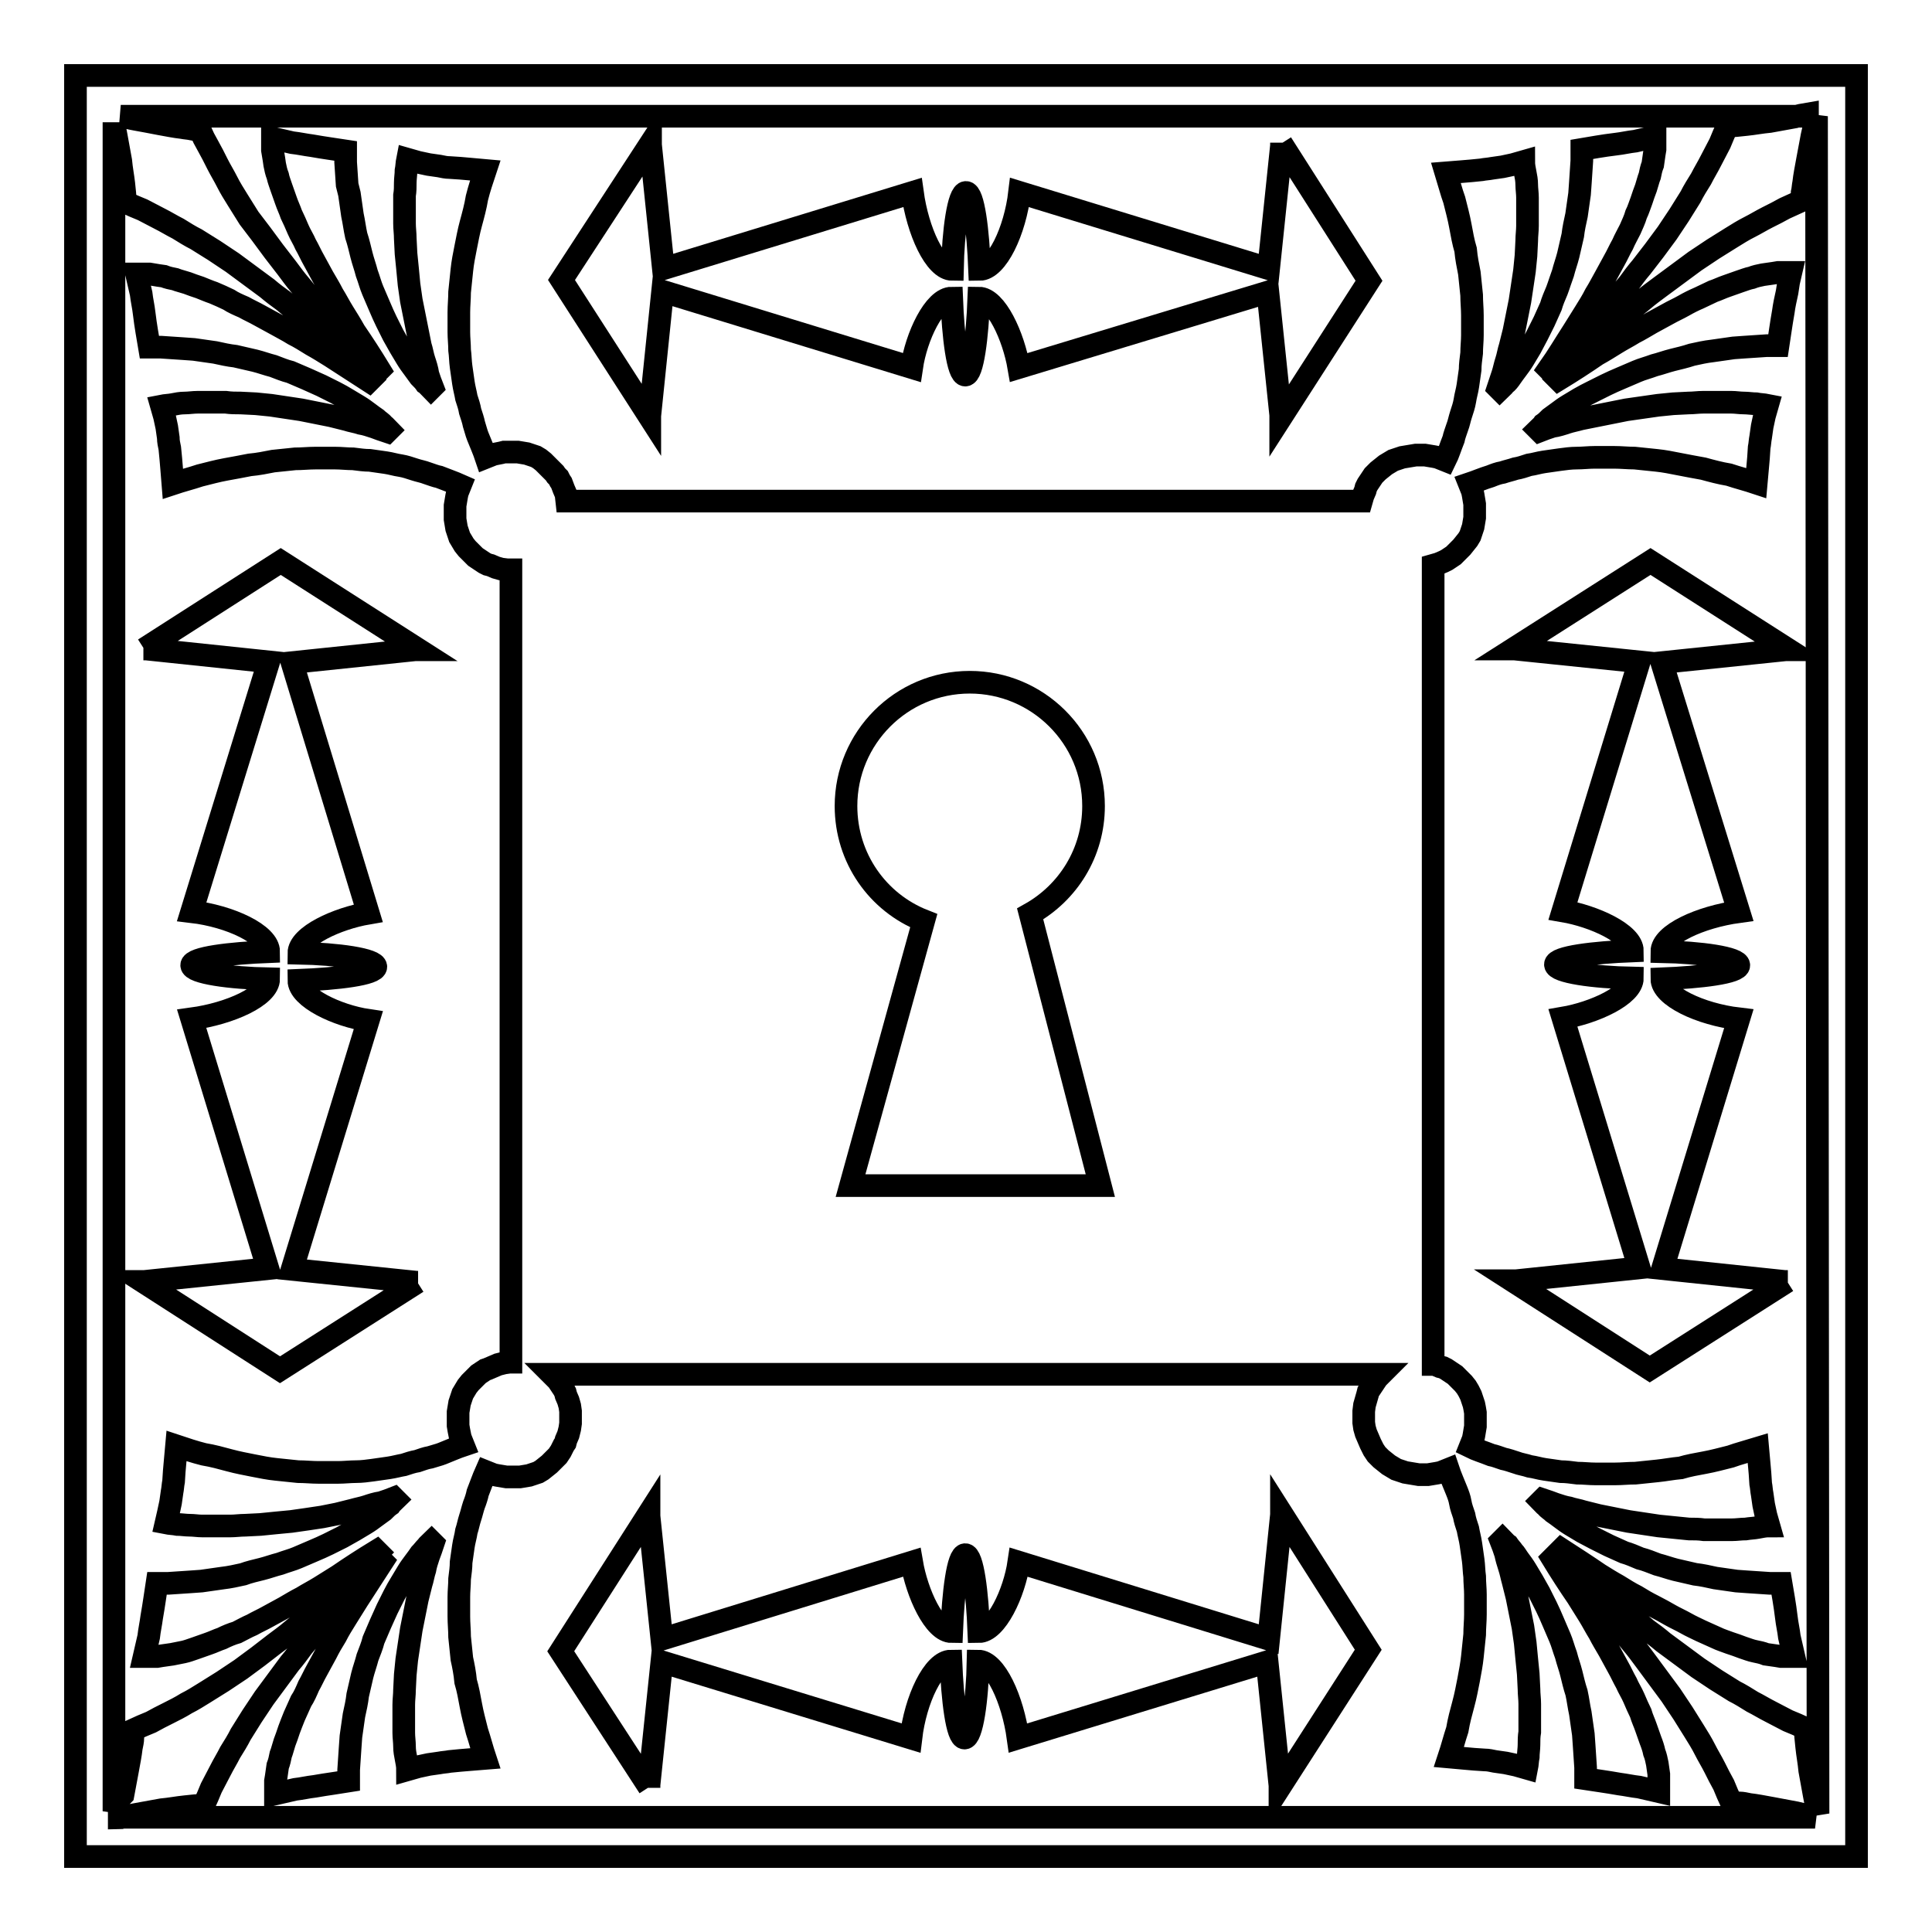
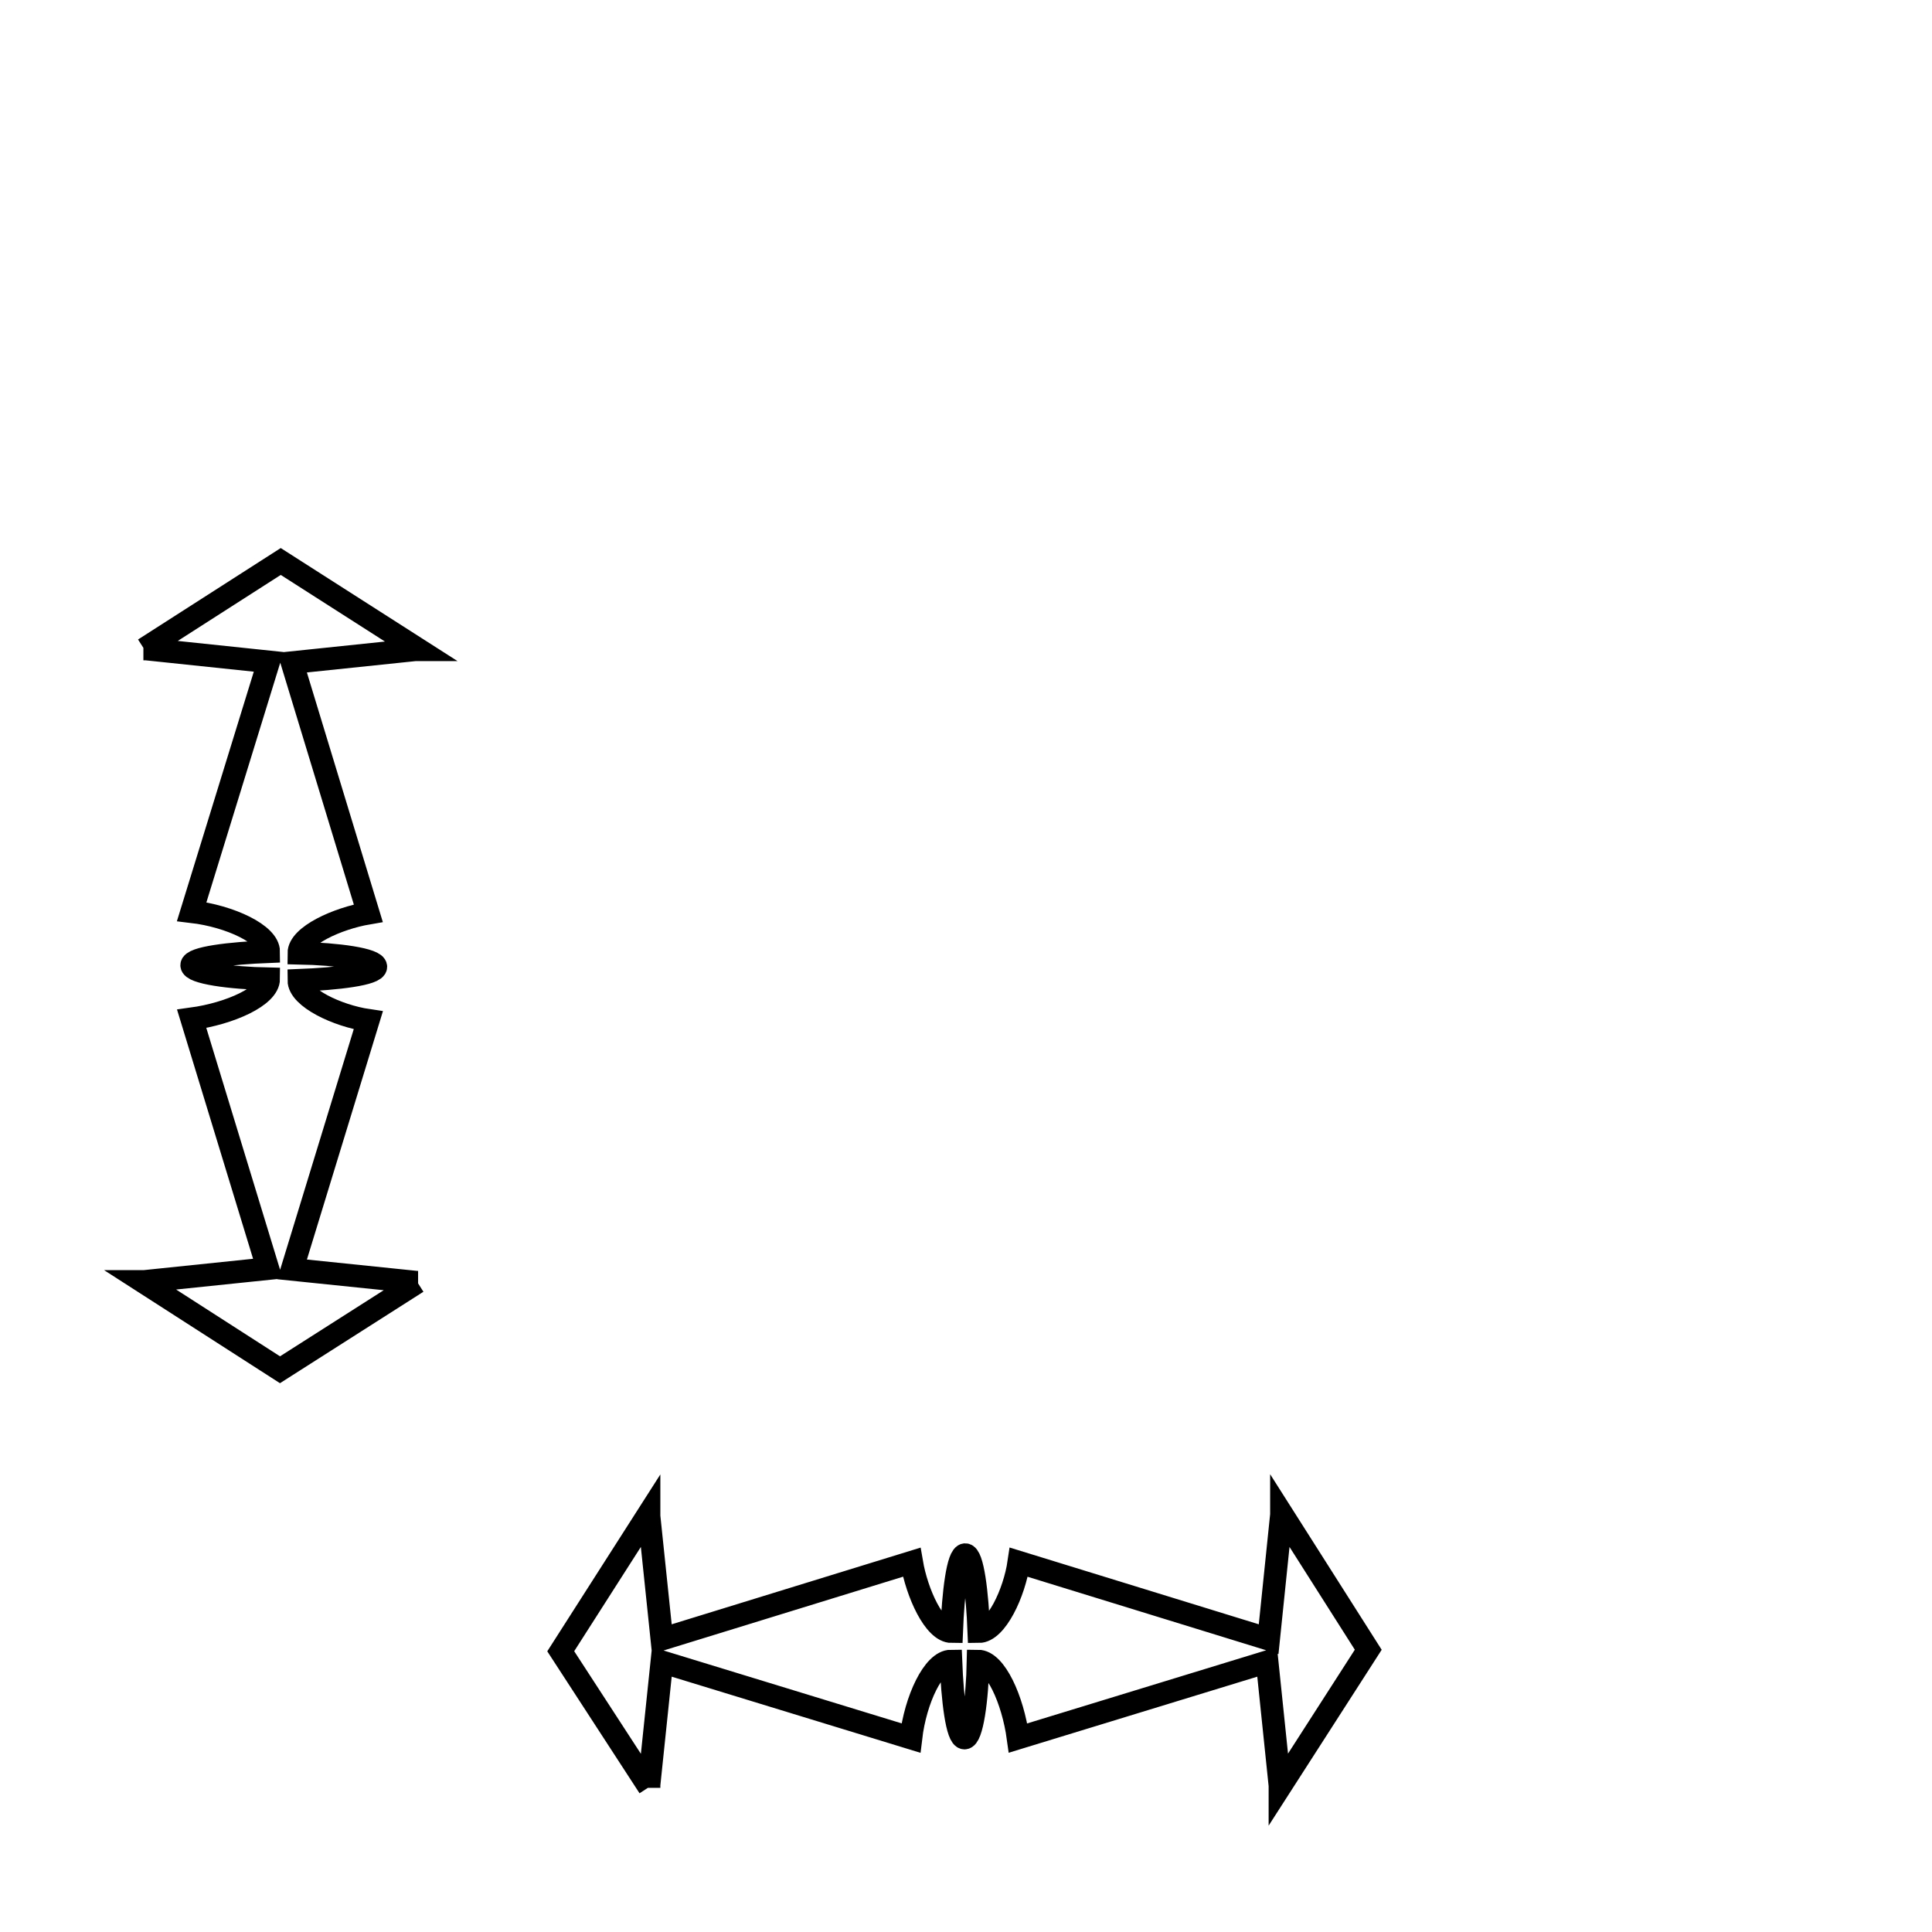
<svg xmlns="http://www.w3.org/2000/svg" version="1.1" x="0px" y="0px" viewBox="0 0 256 256" enable-background="new 0 0 256 256" xml:space="preserve">
  <g>
    <g>
      <g>
        <g>
-           <path stroke-width="3" fill-opacity="0" stroke="#000000" d="M86.1,55.3L86.1,55.3L86.1,55.3v-0.2l1.7-16.5l33,10.1c0.6-4.1,3-9.2,5.3-9.2c0.2,5.1,0.8,10.2,1.8,10.2c1,0,1.6-5.1,1.8-10.2c2.3,0,4.6,5.1,5.3,9.2L168,38.7l1.7,16.3v0.4l11.7-18.2L169.8,19v-0.1V19l0,0v0.3l-1.7,16.3l-33-10.1c-0.6,5.1-3,10.2-5.3,10.2c-0.2-5.1-0.8-10.2-1.8-10.2s-1.7,5.1-1.8,10.2c-2.3,0-4.6-5.1-5.3-10.2l-33,10.1l-1.7-16.4v-0.2L74.4,37.1L86.1,55.3L86.1,55.3L86.1,55.3z" />
          <path stroke-width="3" fill-opacity="0" stroke="#000000" d="M169.8,200.5L169.8,200.5L169.8,200.5l0,0.2l-1.7,16.5L135,207c-0.6,4.1-3,9.2-5.3,9.2c-0.2-5.1-0.8-10.2-1.8-10.2s-1.6,5.1-1.8,10.2c-2.3,0-4.6-5.1-5.3-9.2l-33.1,10.2l-1.7-16.3v-0.4l-11.7,18.3L86,236.8v0.1v-0.1l0,0v-0.3l1.7-16.3l33,10.1c0.6-5.1,3-10.2,5.3-10.2c0.2,5.1,0.8,10.2,1.8,10.2c1,0,1.7-5.1,1.8-10.2c2.3,0,4.6,5.1,5.3,10.2l33-10.1l1.7,16.4v0.2l11.7-18.2L169.8,200.5L169.8,200.5L169.8,200.5L169.8,200.5z" />
-           <path stroke-width="3" fill-opacity="0" stroke="#000000" d="M237,86.1L237,86.1l-18.3-11.7L200.5,86h0h0l0,0h0.2l16.5,1.7l-10.1,33c4.1,0.7,9.2,3,9.2,5.3c-5.1,0.2-10.2,0.8-10.2,1.8c0,1,5.1,1.7,10.2,1.8c0,2.3-5.1,4.6-9.2,5.3l10.1,33.1l-16.3,1.7h-0.5l18.2,11.7l18.2-11.6h0.1h-0.1l0.1,0h-0.4l-16.2-1.7l10.1-33.1c-5.1-0.6-10.2-3-10.2-5.3c5.1-0.2,10.2-0.8,10.2-1.8c0-1-5.1-1.7-10.2-1.8c0-2.3,5.1-4.6,10.2-5.3l-10.2-33l16.4-1.7H237z" />
-           <path stroke-width="3" fill-opacity="0" stroke="#000000" d="M18.9,169.8L18.9,169.8L18.9,169.8l18.2,11.7l18.2-11.6h0.1h0l0,0h-0.2l-16.5-1.7l10.1-33c-4.1-0.6-9.2-3-9.2-5.3c5.1-0.2,10.2-0.8,10.2-1.8c0-1-5.1-1.7-10.2-1.8c0-2.3,5.1-4.6,9.2-5.3L38.7,87.8l16.3-1.7h0.5L37.2,74.4L19.1,86h-0.1H19l0,0h0.4l16.2,1.7l-10.2,33.1c5.1,0.6,10.2,3,10.2,5.3c-5.1,0.2-10.2,0.8-10.2,1.8c0,1,5.1,1.7,10.2,1.8c0,2.3-5.1,4.6-10.2,5.3l10.1,33.1l-16.4,1.7H18.9z" />
-           <path stroke-width="3" fill-opacity="0" stroke="#000000" d="M10,10v236h236V10H10z M239.5,15.1C239.5,15.1,239.5,15.1,239.5,15.1c-0.6,0.1-1.2,0.2-1.7,0.4c-1.1,0.2-2.2,0.4-3.3,0.6c-1.1,0.1-2.1,0.3-3.1,0.4c-0.9,0.1-1.8,0.2-2.5,0.2l-0.5,1.1l-0.5,1.2c-0.4,0.8-0.8,1.5-1.2,2.3c-0.4,0.8-0.9,1.6-1.3,2.4c-0.5,0.8-1,1.6-1.4,2.4l-1.5,2.4l-1.6,2.4l-1.7,2.3l-1.7,2.2c-0.6,0.7-1.2,1.5-1.7,2.2c-0.6,0.7-1.2,1.4-1.7,2.1c-1.2,1.3-2.3,2.6-3.3,3.8c-0.5,0.6-1.1,1.1-1.5,1.7c-0.5,0.5-1,1-1.4,1.5c-0.5,0.5-0.9,0.9-1.3,1.3c-0.4,0.4-0.8,0.7-1.2,1.1l-0.2-0.2c1.2-1.7,2.2-3.4,3.3-5.1c0.5-0.8,1-1.6,1.5-2.4c0.5-0.8,1-1.6,1.4-2.4c0.5-0.8,0.9-1.6,1.3-2.3c0.4-0.7,0.8-1.5,1.2-2.2c0.4-0.7,0.7-1.4,1.1-2.1c0.3-0.7,0.7-1.4,1-2c0.3-0.7,0.6-1.3,0.8-2c0.3-0.6,0.5-1.3,0.7-1.8c0.2-0.6,0.4-1.2,0.6-1.7c0.2-0.6,0.3-1.1,0.5-1.6c0.1-0.5,0.2-1,0.4-1.5l0.1-0.7l0.1-0.7l0.1-0.6l0-0.6v-0.6l0-0.5l-1.3,0.3l-1.3,0.3c-0.9,0.1-1.7,0.3-2.6,0.4c-1.7,0.2-3.3,0.5-4.5,0.7l0,1.5l-0.1,1.5l-0.1,1.5l-0.1,1.4l-0.2,1.4l-0.2,1.4c-0.2,0.9-0.4,1.8-0.5,2.7c-0.2,0.9-0.4,1.7-0.6,2.6c-0.2,0.8-0.5,1.6-0.7,2.4c-0.3,0.8-0.5,1.5-0.8,2.3c-0.3,0.7-0.6,1.4-0.8,2.1c-0.3,0.7-0.6,1.3-0.9,2c-0.3,0.6-0.6,1.2-0.9,1.8c-0.3,0.6-0.6,1.1-0.9,1.7c-0.3,0.5-0.6,1-0.9,1.5c-0.3,0.5-0.6,0.9-0.9,1.3c-0.3,0.4-0.6,0.8-0.8,1.1s-0.5,0.7-0.8,0.9c-0.2,0.3-0.5,0.5-0.7,0.7l-0.2-0.2c0.2-0.6,0.4-1.2,0.6-1.8c0.2-0.6,0.3-1.2,0.5-1.8c0.2-0.6,0.3-1.3,0.5-1.9l0.5-2l0.4-2l0.4-2l0.3-2l0.3-2l0.2-2l0.1-2c0-0.7,0.1-1.3,0.1-2c0-0.6,0-1.3,0-1.9s0-1.2,0-1.8c0-0.6-0.1-1.2-0.1-1.7c0-0.6-0.1-1.1-0.2-1.6c-0.1-0.5-0.2-1-0.2-1.5l-1.4,0.4l-1.4,0.3l-1.4,0.2c-0.5,0.1-0.9,0.1-1.4,0.2c-1.8,0.2-3.5,0.3-4.7,0.4c0.4,1.3,0.7,2.5,1.1,3.6c0.3,1.2,0.6,2.3,0.8,3.4c0.2,1.1,0.4,2.2,0.7,3.2c0.1,1.1,0.3,2.1,0.5,3.1c0.1,1,0.2,2,0.3,2.9c0,0.9,0.1,1.8,0.1,2.7c0,0.9,0,1.7,0,2.6c0,0.8-0.1,1.6-0.1,2.4c-0.1,0.8-0.2,1.5-0.2,2.2c-0.1,0.7-0.2,1.4-0.3,2.1c-0.1,0.7-0.3,1.3-0.4,2c-0.1,0.6-0.3,1.2-0.5,1.8c-0.2,0.6-0.3,1.2-0.5,1.7c-0.2,0.6-0.4,1.1-0.5,1.6c-0.4,1-0.7,2-1.1,2.8l-0.5-0.2l-0.5-0.2l-0.5-0.1l-0.6-0.1l-0.6-0.1l-0.6,0l-0.6,0l-0.6,0.1l-0.6,0.1l-0.6,0.1l-0.6,0.2l-0.6,0.2l-0.5,0.3l-0.5,0.3l-0.5,0.4l-0.5,0.4l-0.3,0.3l-0.3,0.3l-0.2,0.3l-0.2,0.3l-0.2,0.3l-0.2,0.3l-0.2,0.4l-0.1,0.4l-0.3,0.7l-0.2,0.7v0H75.1L75,65.5l-0.3-0.7L74.4,64l-0.2-0.3L74,63.3L73.7,63l-0.2-0.3l-0.3-0.3l-0.3-0.3l-0.5-0.5L72,61.2l-0.5-0.4l-0.5-0.3l-0.6-0.2l-0.6-0.2L69.2,60l-0.6-0.1l-0.6,0h-0.6l-0.6,0L66.4,60l-0.5,0.1l-0.5,0.1l-0.5,0.2l-0.5,0.2c-0.3-0.9-0.7-1.8-1.1-2.8c-0.2-0.5-0.3-1-0.5-1.6c-0.1-0.5-0.3-1.1-0.5-1.7c-0.1-0.6-0.3-1.2-0.5-1.8c-0.1-0.6-0.3-1.3-0.4-2c-0.1-0.7-0.2-1.4-0.3-2.1c-0.1-0.7-0.1-1.5-0.2-2.2c0-0.8-0.1-1.6-0.1-2.4c0-0.8,0-1.7,0-2.6c0-0.9,0.1-1.8,0.1-2.7c0.1-0.9,0.2-1.9,0.3-2.9c0.1-1,0.3-2,0.5-3c0.2-1,0.4-2.1,0.7-3.2c0.3-1.1,0.6-2.2,0.8-3.4c0.3-1.2,0.7-2.4,1.1-3.6c-1.2-0.1-2.8-0.3-4.7-0.4c-0.5,0-0.9-0.1-1.4-0.2l-1.4-0.2l-1.4-0.3l-1.4-0.4c-0.1,0.5-0.1,1-0.2,1.5c0,0.5-0.1,1.1-0.1,1.6c0,0.6,0,1.1-0.1,1.7c0,0.6,0,1.2,0,1.8s0,1.3,0,1.9c0,0.7,0.1,1.3,0.1,2l0.1,2l0.2,2l0.2,2.1l0.3,2.1l0.4,2l0.4,2l0.4,2c0.2,0.6,0.3,1.3,0.5,1.9c0.2,0.6,0.4,1.2,0.5,1.9c0.2,0.6,0.4,1.2,0.6,1.7l-0.2,0.2c-0.2-0.2-0.4-0.5-0.7-0.7c-0.2-0.3-0.5-0.6-0.8-0.9c-0.3-0.4-0.5-0.7-0.8-1.1c-0.3-0.4-0.6-0.8-0.9-1.3c-0.3-0.5-0.6-1-0.9-1.5c-0.3-0.5-0.6-1.1-0.9-1.6c-0.3-0.6-0.6-1.2-0.9-1.8c-0.3-0.6-0.6-1.3-0.9-2c-0.3-0.7-0.6-1.4-0.9-2.1c-0.3-0.7-0.5-1.5-0.8-2.3c-0.2-0.8-0.5-1.6-0.7-2.4c-0.2-0.8-0.4-1.7-0.7-2.6c-0.2-0.9-0.3-1.8-0.5-2.7l-0.2-1.4l-0.2-1.4L46,24.5L45.9,23l-0.1-1.5l0-1.5c-1.3-0.2-2.8-0.4-4.5-0.7c-0.8-0.1-1.7-0.3-2.6-0.4l-1.3-0.3l-1.3-0.3l0,0.5v0.5l0,0.6l0.1,0.6l0.1,0.6l0.1,0.7c0.1,0.5,0.2,1,0.4,1.5c0.1,0.5,0.3,1,0.5,1.6c0.2,0.6,0.4,1.1,0.6,1.7c0.2,0.6,0.5,1.2,0.7,1.8c0.3,0.6,0.6,1.3,0.9,2c0.3,0.7,0.7,1.3,1,2c0.4,0.7,0.7,1.4,1.1,2.1c0.4,0.7,0.8,1.5,1.2,2.2c0.4,0.7,0.9,1.5,1.3,2.3c0.5,0.8,0.9,1.6,1.4,2.4c0.5,0.8,1,1.6,1.5,2.5c1.1,1.6,2.2,3.3,3.3,5.1l-0.2,0.2c-0.4-0.3-0.7-0.7-1.2-1.1c-0.4-0.4-0.8-0.8-1.3-1.3c-0.5-0.5-0.9-1-1.4-1.5c-0.5-0.5-1-1.1-1.5-1.7c-1-1.2-2.1-2.5-3.3-3.8c-0.6-0.7-1.1-1.4-1.7-2.1c-0.6-0.7-1.1-1.4-1.7-2.2l-1.7-2.2l-1.7-2.3L33,28.9l-1.5-2.4c-0.5-0.8-1-1.6-1.4-2.4c-0.4-0.8-0.9-1.6-1.3-2.4c-0.4-0.8-0.8-1.6-1.2-2.3L27,18.3l-0.5-1.1c-0.3,0-0.7,0-1.1-0.1s-0.8-0.1-1.3-0.2c-0.9-0.1-1.9-0.3-3-0.5c-1-0.2-2.1-0.4-3.2-0.6c-0.6-0.1-1.3-0.3-1.9-0.4h223.5V15.1z M112.1,106.8c0-9,7.3-16.4,16.4-16.4c9,0,16.4,7.3,16.4,16.4c0,6.2-3.4,11.5-8.4,14.3c9.3,36,9.3,36,9.3,36s-31.9,0-33.1,0c9.7-35.1,0,0,9.7-35.1C116.3,119.6,112.1,113.7,112.1,106.8z M15.1,240V16.2c0,0.1,0,0.1,0,0.2c0.1,0.5,0.2,1.1,0.3,1.6c0.2,1.1,0.4,2.2,0.6,3.3c0.1,1.1,0.3,2.1,0.4,3c0.1,0.9,0.2,1.8,0.2,2.5l1.1,0.5l1.2,0.5c0.8,0.4,1.5,0.8,2.3,1.2c0.8,0.4,1.6,0.9,2.4,1.3c0.8,0.5,1.6,1,2.4,1.4l2.4,1.5l2.4,1.6l2.3,1.7l2.3,1.7c0.7,0.6,1.5,1.2,2.2,1.7c0.7,0.6,1.4,1.2,2.1,1.7c1.3,1.2,2.6,2.3,3.8,3.3c0.6,0.5,1.1,1.1,1.7,1.5c0.5,0.5,1,1,1.5,1.4c0.5,0.5,0.9,0.9,1.3,1.3c0.4,0.4,0.7,0.8,1.1,1.2l-0.2,0.2c-1.7-1.1-3.4-2.2-5.1-3.3c-0.8-0.5-1.6-1-2.5-1.5c-0.8-0.5-1.6-1-2.4-1.4c-0.8-0.5-1.6-0.9-2.3-1.3c-0.7-0.4-1.5-0.8-2.2-1.2c-0.7-0.4-1.4-0.7-2.1-1.1c-0.7-0.3-1.4-0.6-2-1c-0.6-0.3-1.3-0.6-2-0.9c-0.6-0.2-1.3-0.5-1.8-0.7c-0.6-0.2-1.2-0.4-1.7-0.6c-0.6-0.2-1.1-0.3-1.6-0.5c-0.5-0.1-1-0.2-1.5-0.4l-0.7-0.1l-0.6-0.1l-0.6-0.1l-0.6,0h-0.6l-0.5,0l0.3,1.3l0.3,1.3c0.1,0.9,0.3,1.7,0.4,2.6c0.2,1.7,0.5,3.3,0.7,4.5l1.5,0l1.5,0.1l1.5,0.1l1.4,0.1l1.4,0.2l1.4,0.2c0.9,0.2,1.8,0.4,2.7,0.5c0.9,0.2,1.7,0.4,2.6,0.6c0.8,0.2,1.6,0.5,2.4,0.7c0.8,0.3,1.5,0.6,2.3,0.8c0.7,0.3,1.4,0.6,2.1,0.9c0.7,0.3,1.3,0.6,2,0.9c0.6,0.3,1.2,0.6,1.8,0.9c0.6,0.3,1.1,0.6,1.6,0.9c0.5,0.3,1,0.6,1.5,0.9c0.5,0.3,0.9,0.6,1.3,0.9c0.4,0.3,0.8,0.6,1.1,0.8c0.3,0.3,0.7,0.5,0.9,0.8c0.3,0.2,0.5,0.5,0.7,0.7l-0.2,0.2c-0.6-0.2-1.2-0.4-1.7-0.6c-0.6-0.2-1.2-0.4-1.8-0.5c-0.6-0.2-1.3-0.3-1.9-0.5l-2-0.5l-2-0.4l-2-0.4l-2-0.3l-2-0.3l-2-0.2l-2-0.1c-0.7,0-1.3,0-2-0.1c-0.7,0-1.3,0-1.9,0s-1.2,0-1.8,0c-0.6,0-1.2,0.1-1.7,0.1c-0.6,0-1.1,0.1-1.6,0.2c-0.5,0.1-1,0.1-1.5,0.2l0.4,1.4l0.3,1.4l0.2,1.4c0,0.5,0.1,0.9,0.2,1.4c0.2,1.9,0.3,3.5,0.4,4.7c1.2-0.4,2.4-0.7,3.6-1.1c1.2-0.3,2.3-0.6,3.4-0.8c1.1-0.2,2.2-0.4,3.2-0.6c1.1-0.1,2.1-0.3,3.1-0.5c1-0.1,2-0.2,2.9-0.3c0.9,0,1.8-0.1,2.7-0.1c0.9,0,1.7,0,2.6,0c0.8,0,1.6,0.1,2.4,0.1c0.8,0.1,1.5,0.2,2.2,0.2c0.7,0.1,1.4,0.2,2.1,0.3c0.7,0.1,1.3,0.3,2,0.4c0.6,0.1,1.2,0.3,1.8,0.5c0.6,0.2,1.2,0.3,1.7,0.5c0.6,0.2,1.1,0.4,1.6,0.5c1,0.4,1.9,0.7,2.8,1.1l-0.2,0.5l-0.2,0.5l-0.1,0.5l-0.1,0.6l-0.1,0.6l0,0.6v0.6l0,0.6l0.1,0.6l0.1,0.6l0.2,0.6l0.2,0.6l0.3,0.5l0.3,0.5l0.4,0.5l0.5,0.5l0.3,0.3l0.3,0.3l0.3,0.2l0.3,0.2l0.3,0.2l0.3,0.2l0.4,0.2l0.4,0.1l0.7,0.3l0.7,0.2l0.8,0.1l0.5,0v105l-0.2,0l-0.7,0.1l-0.8,0.2l-0.7,0.3l-0.7,0.3l-0.3,0.1l-0.3,0.2l-0.3,0.2l-0.3,0.2l-0.3,0.3l-0.3,0.3l-0.5,0.5l-0.4,0.5l-0.3,0.5l-0.3,0.5l-0.2,0.6l-0.2,0.6l-0.1,0.6l-0.1,0.6l0,0.6l0,0.6l0,0.6l0.1,0.6l0.1,0.5l0.1,0.5l0.2,0.5l0.2,0.5c-0.9,0.3-1.8,0.7-2.8,1.1c-0.5,0.2-1,0.3-1.6,0.5c-0.6,0.1-1.1,0.3-1.7,0.5c-0.6,0.1-1.2,0.3-1.8,0.5c-0.6,0.1-1.3,0.3-2,0.4c-0.7,0.1-1.4,0.2-2.1,0.3c-0.7,0.1-1.5,0.2-2.2,0.2c-0.8,0-1.6,0.1-2.4,0.1c-0.8,0-1.7,0-2.6,0c-0.9,0-1.8-0.1-2.7-0.1c-0.9-0.1-1.9-0.2-2.9-0.3c-1-0.1-2-0.3-3-0.5c-1-0.2-2.1-0.4-3.2-0.7c-1.1-0.3-2.2-0.6-3.4-0.8c-1.2-0.3-2.4-0.7-3.6-1.1c-0.1,1.2-0.3,2.8-0.4,4.7c-0.1,0.5-0.1,0.9-0.2,1.4l-0.2,1.4l-0.3,1.4l-0.3,1.3c0.5,0.1,1,0.1,1.5,0.2c0.5,0,1.1,0.1,1.6,0.1c0.6,0,1.1,0.1,1.7,0.1c0.6,0,1.2,0,1.8,0c0.6,0,1.3,0,1.9,0c0.7,0,1.3-0.1,2-0.1l2-0.1l2-0.2l2.1-0.2l2.1-0.3l2-0.3l2-0.4l2-0.5c0.7-0.2,1.3-0.3,1.9-0.5c0.6-0.2,1.2-0.4,1.9-0.5c0.6-0.2,1.2-0.4,1.7-0.6l0.2,0.2c-0.2,0.2-0.5,0.4-0.7,0.7c-0.3,0.2-0.6,0.5-0.9,0.8c-0.4,0.3-0.7,0.5-1.1,0.8c-0.4,0.3-0.8,0.6-1.3,0.9c-0.5,0.3-1,0.6-1.5,0.9c-0.5,0.3-1.1,0.6-1.6,0.9c-0.6,0.3-1.2,0.6-1.8,0.9c-0.6,0.3-1.3,0.6-2,0.9c-0.7,0.3-1.4,0.6-2.1,0.9c-0.7,0.3-1.5,0.5-2.3,0.8c-0.8,0.2-1.6,0.5-2.4,0.7c-0.8,0.2-1.7,0.4-2.5,0.7c-0.9,0.2-1.8,0.4-2.7,0.5l-1.4,0.2l-1.4,0.2l-1.4,0.1l-1.5,0.1l-1.5,0.1l-1.5,0c-0.2,1.3-0.4,2.8-0.7,4.5c-0.1,0.8-0.3,1.7-0.4,2.6l-0.3,1.3l-0.3,1.3l0.5,0h0.6l0.6,0l0.6-0.1l0.7-0.1l0.7-0.1c0.5-0.1,1-0.2,1.5-0.3c0.5-0.1,1-0.3,1.6-0.5c0.6-0.2,1.1-0.4,1.7-0.6c0.6-0.2,1.2-0.5,1.8-0.7c0.6-0.3,1.3-0.6,2-0.8c0.6-0.3,1.3-0.7,2-1c0.7-0.4,1.4-0.7,2.1-1.1c0.7-0.4,1.5-0.8,2.2-1.2c0.7-0.4,1.5-0.9,2.3-1.3c0.8-0.5,1.6-0.9,2.4-1.4c0.8-0.5,1.6-1,2.4-1.5c1.6-1.1,3.3-2.2,5.1-3.3l0.2,0.2c-0.3,0.3-0.7,0.7-1.1,1.2c-0.4,0.4-0.8,0.8-1.3,1.3c-0.5,0.5-1,0.9-1.5,1.4c-0.5,0.5-1.1,1-1.7,1.5c-1.2,1-2.5,2.1-3.8,3.3c-0.7,0.6-1.4,1.1-2.1,1.7c-0.7,0.6-1.4,1.1-2.2,1.7l-2.2,1.7l-2.3,1.7l-2.4,1.6l-2.4,1.5c-0.8,0.5-1.6,1-2.4,1.4c-0.8,0.5-1.6,0.9-2.4,1.3c-0.8,0.4-1.6,0.8-2.3,1.2l-1.2,0.5l-1.1,0.5c0,0.3-0.1,0.7-0.1,1.1c0,0.4-0.1,0.8-0.2,1.3c-0.1,0.9-0.3,1.9-0.5,3c-0.2,1.1-0.4,2.1-0.6,3.2C15.4,238.7,15.3,239.3,15.1,240z M15.8,240.9c0.2,0,0.4-0.1,0.7-0.2c0.5-0.1,1.1-0.2,1.6-0.3c1.1-0.2,2.2-0.4,3.3-0.6c1.1-0.1,2.1-0.3,3.1-0.4c0.9-0.1,1.8-0.2,2.5-0.2l0.5-1.1l0.5-1.2c0.4-0.8,0.8-1.5,1.2-2.3c0.4-0.8,0.9-1.6,1.3-2.4c0.5-0.8,1-1.6,1.4-2.4l1.5-2.4l1.6-2.4l1.7-2.3l1.7-2.3c0.6-0.7,1.2-1.5,1.7-2.2c0.6-0.7,1.2-1.4,1.7-2.1c1.2-1.3,2.3-2.6,3.3-3.8c0.5-0.6,1-1.1,1.5-1.7c0.5-0.5,1-1,1.4-1.5c0.5-0.5,0.9-0.9,1.3-1.3c0.4-0.4,0.8-0.8,1.2-1.1l0.2,0.2c-1.1,1.7-2.2,3.4-3.3,5.1c-0.5,0.8-1,1.6-1.5,2.4c-0.5,0.8-1,1.6-1.4,2.4c-0.5,0.8-0.9,1.5-1.3,2.3c-0.4,0.7-0.8,1.5-1.2,2.2c-0.4,0.7-0.7,1.4-1.1,2.1c-0.3,0.7-0.6,1.4-1,2c-0.3,0.7-0.6,1.3-0.9,2c-0.3,0.7-0.5,1.3-0.7,1.8c-0.2,0.6-0.4,1.2-0.6,1.7c-0.2,0.6-0.3,1.1-0.5,1.6c-0.1,0.5-0.2,1-0.4,1.5l-0.1,0.7l-0.1,0.7l-0.1,0.6l0,0.6v0.6l0,0.5l1.3-0.3l1.3-0.3c0.9-0.1,1.7-0.3,2.6-0.4c1.7-0.3,3.3-0.5,4.5-0.7l0-1.5l0.1-1.5l0.1-1.5l0.1-1.4l0.2-1.4l0.2-1.4c0.2-0.9,0.4-1.8,0.5-2.7c0.2-0.9,0.4-1.7,0.6-2.6c0.2-0.8,0.5-1.6,0.7-2.4c0.3-0.8,0.6-1.5,0.8-2.3c0.3-0.7,0.6-1.4,0.9-2.1c0.3-0.7,0.6-1.3,0.9-2c0.3-0.6,0.6-1.2,0.9-1.8c0.3-0.6,0.6-1.1,0.9-1.6c0.3-0.5,0.6-1,0.9-1.5c0.3-0.5,0.6-0.9,0.9-1.3c0.3-0.4,0.6-0.8,0.8-1.1c0.3-0.3,0.5-0.6,0.8-0.9c0.2-0.3,0.5-0.5,0.7-0.7l0.2,0.2c-0.2,0.6-0.4,1.2-0.6,1.7c-0.2,0.6-0.4,1.2-0.5,1.8c-0.2,0.6-0.3,1.3-0.5,1.9l-0.5,2l-0.4,2l-0.4,2l-0.3,2l-0.3,2l-0.2,2l-0.1,2c0,0.7-0.1,1.3-0.1,2c0,0.7,0,1.3,0,1.9c0,0.6,0,1.3,0,1.8c0,0.6,0.1,1.2,0.1,1.8c0,0.6,0.1,1.1,0.2,1.6c0.1,0.5,0.2,1,0.2,1.5l1.4-0.4l1.4-0.3l1.4-0.2c0.5-0.1,0.9-0.1,1.4-0.2c1.9-0.2,3.5-0.3,4.7-0.4c-0.4-1.2-0.7-2.4-1.1-3.6c-0.3-1.2-0.6-2.3-0.8-3.4c-0.2-1.1-0.4-2.2-0.7-3.2c-0.1-1.1-0.3-2.1-0.5-3c-0.1-1-0.2-1.9-0.3-2.9c0-0.9-0.1-1.8-0.1-2.7c0-0.9,0-1.7,0-2.6c0-0.8,0.1-1.6,0.1-2.4c0.1-0.8,0.2-1.5,0.2-2.2c0.1-0.7,0.2-1.4,0.3-2.1c0.1-0.7,0.3-1.3,0.4-2c0.2-0.6,0.3-1.2,0.5-1.8c0.2-0.6,0.3-1.1,0.5-1.7c0.2-0.5,0.4-1.1,0.5-1.6c0.4-1,0.7-1.9,1.1-2.8l0.5,0.2l0.5,0.2l0.5,0.1l0.6,0.1l0.6,0.1l0.6,0h0.6l0.6,0l0.6-0.1l0.6-0.1l0.6-0.2l0.6-0.2l0.5-0.3l0.5-0.4l0.5-0.4l0.5-0.5l0.3-0.3l0.3-0.3l0.2-0.3l0.2-0.3l0.2-0.4l0.2-0.4l0.2-0.3l0.1-0.4l0.3-0.7l0.2-0.8l0.1-0.7l0-0.8l0-0.8l-0.1-0.7l-0.2-0.7l-0.3-0.7l-0.1-0.4l-0.2-0.4l-0.2-0.3l-0.2-0.3l-0.2-0.3l-0.2-0.3l-0.3-0.3l-0.3-0.3l-0.2-0.2h109.9l-0.2,0.2l-0.3,0.3l-0.2,0.3l-0.2,0.3l-0.2,0.3l-0.2,0.3l-0.2,0.3l-0.2,0.3l-0.1,0.4l-0.2,0.7l-0.2,0.7l-0.1,0.8l0,0.7l0,0.8l0.1,0.7l0.2,0.7l0.3,0.7l0.3,0.7l0.2,0.4l0.2,0.4l0.2,0.3l0.2,0.3l0.3,0.3l0.3,0.3l0.5,0.4l0.5,0.4l0.5,0.3l0.5,0.3l0.6,0.2l0.6,0.2l0.6,0.1l0.6,0.1l0.6,0.1h0.6l0.6,0l0.6-0.1l0.6-0.1l0.5-0.1l0.5-0.2l0.5-0.2c0.3,0.9,0.7,1.8,1.1,2.8c0.2,0.5,0.4,1,0.5,1.6c0.1,0.6,0.3,1.1,0.5,1.7c0.1,0.6,0.3,1.2,0.5,1.8c0.1,0.6,0.3,1.3,0.4,2c0.1,0.7,0.2,1.4,0.3,2.1c0.1,0.7,0.1,1.5,0.2,2.2c0,0.8,0.1,1.6,0.1,2.4c0,0.8,0,1.7,0,2.6c0,0.9-0.1,1.8-0.1,2.7c-0.1,0.9-0.2,1.9-0.3,2.9c-0.1,1-0.3,2-0.5,3.1c-0.2,1-0.4,2.1-0.7,3.2c-0.3,1.1-0.6,2.2-0.8,3.4c-0.4,1.2-0.7,2.4-1.1,3.6c1.2,0.1,2.8,0.3,4.7,0.4c0.5,0,0.9,0.1,1.4,0.2l1.4,0.2l1.4,0.3l1.4,0.4c0.1-0.5,0.1-1,0.2-1.5c0-0.5,0.1-1.1,0.1-1.6c0-0.6,0-1.1,0.1-1.7c0-0.6,0-1.2,0-1.8c0-0.6,0-1.3,0-1.9c0-0.7-0.1-1.3-0.1-2l-0.1-2l-0.2-2l-0.2-2.1l-0.3-2.1l-0.4-2l-0.4-2l-0.5-2c-0.2-0.7-0.3-1.3-0.5-1.9c-0.2-0.6-0.4-1.3-0.5-1.8c-0.2-0.6-0.4-1.2-0.6-1.7l0.2-0.2c0.2,0.2,0.4,0.5,0.7,0.7c0.2,0.3,0.5,0.6,0.7,0.9c0.3,0.3,0.5,0.7,0.8,1.1c0.3,0.4,0.6,0.8,0.9,1.3c0.3,0.5,0.6,1,0.9,1.5c0.3,0.5,0.6,1.1,0.9,1.6c0.3,0.6,0.6,1.2,0.9,1.8c0.3,0.6,0.6,1.3,0.9,2c0.3,0.7,0.6,1.4,0.9,2.1c0.3,0.7,0.5,1.5,0.8,2.3c0.2,0.8,0.5,1.6,0.7,2.4c0.2,0.8,0.4,1.7,0.7,2.6c0.2,0.9,0.3,1.8,0.5,2.7l0.2,1.4l0.2,1.4l0.1,1.4l0.1,1.5l0.1,1.5l0,1.5c1.3,0.2,2.8,0.4,4.5,0.7c0.8,0.1,1.7,0.3,2.6,0.4l1.3,0.3l1.3,0.3l0-0.5v-0.6l0-0.6l0-0.6l-0.1-0.7l-0.1-0.7c-0.1-0.5-0.2-1-0.4-1.5c-0.1-0.5-0.3-1.1-0.5-1.6c-0.2-0.6-0.4-1.1-0.6-1.7c-0.2-0.6-0.5-1.2-0.7-1.9c-0.3-0.6-0.6-1.3-0.9-2c-0.3-0.7-0.7-1.3-1-2c-0.4-0.7-0.7-1.4-1.1-2.1c-0.4-0.7-0.8-1.5-1.2-2.2c-0.4-0.7-0.9-1.5-1.3-2.3c-0.5-0.8-0.9-1.6-1.4-2.4c-0.5-0.8-1-1.6-1.5-2.4c-1.1-1.6-2.2-3.3-3.3-5.1l0.2-0.2c0.3,0.3,0.7,0.7,1.2,1.1c0.4,0.4,0.8,0.8,1.3,1.3c0.5,0.5,0.9,1,1.4,1.5s1,1.1,1.5,1.7c1,1.2,2.1,2.5,3.3,3.8c0.6,0.7,1.1,1.4,1.7,2.1c0.6,0.7,1.1,1.4,1.7,2.2l1.7,2.3l1.7,2.3l1.6,2.4l1.5,2.4c0.5,0.8,1,1.6,1.4,2.4c0.4,0.8,0.9,1.6,1.3,2.4c0.4,0.8,0.8,1.6,1.2,2.3l0.5,1.2l0.5,1.1c0.4,0,0.7,0.1,1.1,0.1c0.4,0,0.8,0.1,1.3,0.2c0.9,0.1,1.9,0.3,3,0.5c1.1,0.2,2.1,0.4,3.2,0.6c0.8,0.2,1.7,0.4,2.5,0.6H15.9v0H15.8z M240.9,240.3c-0.1-0.3-0.1-0.5-0.2-0.8c-0.1-0.5-0.2-1.1-0.3-1.6c-0.2-1.1-0.4-2.2-0.6-3.3c-0.1-1.1-0.3-2.1-0.4-3.1c-0.1-1-0.2-1.8-0.2-2.5l-1.1-0.5l-1.2-0.5c-0.8-0.4-1.5-0.8-2.3-1.2c-0.8-0.4-1.6-0.9-2.4-1.3c-0.8-0.5-1.6-1-2.4-1.4l-2.4-1.5L225,221l-2.3-1.7l-2.3-1.7c-0.7-0.6-1.5-1.2-2.2-1.7c-0.7-0.6-1.4-1.2-2.1-1.7c-1.3-1.2-2.6-2.3-3.8-3.3c-0.6-0.5-1.1-1.1-1.7-1.5c-0.5-0.5-1-1-1.5-1.4c-0.5-0.5-0.9-0.9-1.3-1.3c-0.4-0.4-0.7-0.8-1.1-1.2l0.2-0.2c1.7,1.1,3.4,2.2,5,3.3c0.8,0.5,1.6,1,2.5,1.5c0.8,0.5,1.6,1,2.4,1.4c0.8,0.5,1.5,0.9,2.3,1.3c0.8,0.4,1.5,0.8,2.2,1.2c0.7,0.4,1.4,0.7,2.1,1.1c0.7,0.4,1.4,0.7,2,1c0.7,0.3,1.3,0.6,2,0.9c0.6,0.3,1.3,0.5,1.8,0.7c0.6,0.2,1.2,0.4,1.7,0.6c0.6,0.2,1.1,0.4,1.6,0.5c0.5,0.1,1,0.2,1.5,0.4l0.7,0.1l0.7,0.1l0.6,0.1l0.6,0h0.6l0.5,0l-0.3-1.3l-0.3-1.3c-0.1-0.9-0.3-1.7-0.4-2.6c-0.2-1.7-0.5-3.3-0.7-4.5l-1.5,0l-1.5-0.1l-1.5-0.1l-1.4-0.1l-1.4-0.2l-1.4-0.2c-0.9-0.2-1.8-0.4-2.7-0.5c-0.9-0.2-1.7-0.4-2.6-0.6c-0.8-0.2-1.6-0.5-2.4-0.7c-0.8-0.3-1.5-0.6-2.3-0.8c-0.7-0.3-1.4-0.6-2.1-0.8c-0.7-0.3-1.3-0.6-2-0.9c-0.6-0.3-1.2-0.6-1.8-0.9c-0.6-0.3-1.1-0.6-1.7-0.9c-0.5-0.3-1-0.6-1.5-0.9c-0.5-0.3-0.9-0.6-1.3-0.9c-0.4-0.3-0.8-0.6-1.1-0.8c-0.3-0.3-0.7-0.5-0.9-0.8c-0.3-0.2-0.5-0.5-0.7-0.7l0.2-0.2c0.6,0.2,1.2,0.4,1.7,0.6c0.6,0.2,1.2,0.4,1.8,0.5c0.6,0.2,1.3,0.3,1.9,0.5l2,0.5l2,0.4l2,0.4l2,0.3l2,0.3l2,0.2l2,0.2c0.7,0,1.3,0,2,0.1c0.7,0,1.3,0,1.9,0c0.6,0,1.2,0,1.8,0c0.6,0,1.2-0.1,1.8-0.1c0.6-0.1,1.1-0.1,1.6-0.2c0.5-0.1,1-0.2,1.5-0.2l-0.4-1.4l-0.3-1.4l-0.2-1.4c-0.1-0.5-0.1-0.9-0.2-1.4c-0.1-1.9-0.3-3.5-0.4-4.7c-1.3,0.4-2.5,0.7-3.6,1.1c-1.2,0.3-2.3,0.6-3.4,0.8c-1.1,0.2-2.2,0.4-3.2,0.7c-1.1,0.1-2.1,0.3-3.1,0.4c-1,0.1-2,0.2-2.9,0.3c-0.9,0-1.8,0.1-2.7,0.1c-0.9,0-1.7,0-2.6,0c-0.8,0-1.6-0.1-2.4-0.1c-0.8-0.1-1.5-0.2-2.2-0.2c-0.7-0.1-1.4-0.2-2.1-0.3c-0.7-0.1-1.3-0.3-2-0.4c-0.6-0.2-1.3-0.3-1.8-0.5c-0.6-0.2-1.2-0.4-1.7-0.5c-0.6-0.2-1.1-0.4-1.6-0.5c-1-0.4-2-0.7-2.8-1.1l0.2-0.5l0.2-0.5l0.1-0.5l0.1-0.6l0.1-0.6l0-0.6v-0.6l0-0.6l-0.1-0.6l-0.1-0.5l-0.2-0.6l-0.2-0.6l-0.3-0.6l-0.3-0.5l-0.4-0.5l-0.5-0.5l-0.3-0.3l-0.3-0.3l-0.3-0.2l-0.3-0.2l-0.3-0.2l-0.3-0.2l-0.4-0.2l-0.4-0.1l-0.7-0.3l-0.2,0V74.9l0.7-0.2l0.7-0.3l0.4-0.2l0.3-0.2l0.3-0.2l0.3-0.2l0.3-0.3l0.3-0.3l0.5-0.5l0.4-0.5l0.4-0.5l0.3-0.5l0.2-0.6l0.2-0.6l0.1-0.6l0.1-0.6l0-0.6l0-0.6l0-0.6l-0.1-0.6l-0.1-0.6l-0.1-0.5l-0.2-0.5l-0.2-0.5c0.9-0.3,1.8-0.7,2.8-1c0.5-0.2,1-0.4,1.6-0.5c0.6-0.2,1.1-0.3,1.7-0.5c0.6-0.1,1.2-0.3,1.8-0.5c0.7-0.1,1.3-0.3,2-0.4c0.7-0.1,1.4-0.2,2.1-0.3c0.7-0.1,1.5-0.2,2.2-0.2c0.8,0,1.6-0.1,2.4-0.1c0.8,0,1.7,0,2.6,0c0.9,0,1.8,0.1,2.7,0.1c0.9,0.1,1.9,0.2,2.9,0.3c1,0.1,2,0.3,3,0.5c1,0.2,2.1,0.4,3.2,0.6c1.1,0.3,2.2,0.6,3.4,0.8c1.2,0.4,2.4,0.7,3.6,1.1c0.1-1.2,0.3-2.8,0.4-4.7c0.1-0.5,0.1-0.9,0.2-1.4l0.2-1.4l0.3-1.4l0.4-1.4c-0.5-0.1-1-0.1-1.5-0.2c-0.5,0-1.1-0.1-1.6-0.1c-0.6,0-1.1-0.1-1.7-0.1c-0.6,0-1.2,0-1.8,0c-0.6,0-1.3,0-1.9,0c-0.7,0-1.3,0.1-2,0.1l-2,0.1l-2,0.2l-2.1,0.3l-2.1,0.3l-2,0.4l-2,0.4l-2,0.4c-0.7,0.2-1.3,0.3-1.9,0.5c-0.6,0.2-1.2,0.4-1.9,0.5c-0.6,0.2-1.2,0.4-1.7,0.6l-0.2-0.2c0.2-0.2,0.5-0.4,0.7-0.7c0.3-0.2,0.6-0.5,0.9-0.8c0.4-0.3,0.7-0.5,1.1-0.8c0.4-0.3,0.8-0.6,1.3-0.9c0.5-0.3,1-0.6,1.5-0.9c0.5-0.3,1.1-0.6,1.7-0.9c0.6-0.3,1.2-0.6,1.8-0.9c0.6-0.3,1.3-0.6,2-0.9c0.7-0.3,1.4-0.6,2.1-0.9c0.7-0.3,1.5-0.5,2.3-0.8c0.8-0.2,1.6-0.5,2.4-0.7c0.8-0.2,1.7-0.4,2.6-0.7c0.9-0.2,1.8-0.4,2.7-0.5l1.4-0.2l1.4-0.2l1.4-0.1l1.5-0.1l1.5-0.1l1.5,0c0.2-1.3,0.4-2.8,0.7-4.5c0.1-0.8,0.3-1.7,0.5-2.6l0.2-1.3l0.3-1.3l-0.5,0h-0.6l-0.6,0l-0.6,0.1l-0.7,0.1l-0.7,0.1c-0.5,0.1-1,0.2-1.5,0.4c-0.5,0.1-1,0.3-1.6,0.5c-0.6,0.2-1.1,0.4-1.7,0.6c-0.6,0.2-1.2,0.5-1.8,0.7c-0.6,0.3-1.3,0.6-1.9,0.9c-0.7,0.3-1.3,0.6-2,1c-0.7,0.4-1.4,0.7-2.1,1.1c-0.7,0.4-1.5,0.8-2.2,1.2c-0.7,0.4-1.5,0.9-2.3,1.3c-0.8,0.5-1.6,0.9-2.4,1.4c-0.8,0.5-1.6,1-2.5,1.5c-1.6,1.1-3.3,2.2-5.1,3.3l-0.2-0.2c0.3-0.4,0.7-0.7,1.1-1.2c0.4-0.4,0.8-0.8,1.3-1.3c0.5-0.5,1-0.9,1.5-1.4c0.5-0.5,1.1-1,1.7-1.5c1.2-1,2.5-2.1,3.8-3.3c0.7-0.6,1.4-1.1,2.1-1.7c0.7-0.6,1.4-1.1,2.2-1.7l2.3-1.7l2.3-1.7l2.4-1.6l2.4-1.5c0.8-0.5,1.6-1,2.4-1.4c0.8-0.4,1.6-0.9,2.4-1.3c0.8-0.4,1.6-0.8,2.3-1.2l1.1-0.5l1.1-0.5c0-0.3,0.1-0.7,0.1-1.1c0.1-0.4,0.1-0.8,0.2-1.3c0.1-0.9,0.3-1.9,0.5-3c0.2-1.1,0.4-2.1,0.6-3.2c0.2-0.9,0.4-1.8,0.6-2.6L240.9,240.3L240.9,240.3z" />
+           <path stroke-width="3" fill-opacity="0" stroke="#000000" d="M18.9,169.8L18.9,169.8L18.9,169.8l18.2,11.7l18.2-11.6h0.1l0,0h-0.2l-16.5-1.7l10.1-33c-4.1-0.6-9.2-3-9.2-5.3c5.1-0.2,10.2-0.8,10.2-1.8c0-1-5.1-1.7-10.2-1.8c0-2.3,5.1-4.6,9.2-5.3L38.7,87.8l16.3-1.7h0.5L37.2,74.4L19.1,86h-0.1H19l0,0h0.4l16.2,1.7l-10.2,33.1c5.1,0.6,10.2,3,10.2,5.3c-5.1,0.2-10.2,0.8-10.2,1.8c0,1,5.1,1.7,10.2,1.8c0,2.3-5.1,4.6-10.2,5.3l10.1,33.1l-16.4,1.7H18.9z" />
        </g>
      </g>
      <g />
      <g />
      <g />
      <g />
      <g />
      <g />
      <g />
      <g />
      <g />
      <g />
      <g />
      <g />
      <g />
      <g />
      <g />
    </g>
  </g>
</svg>